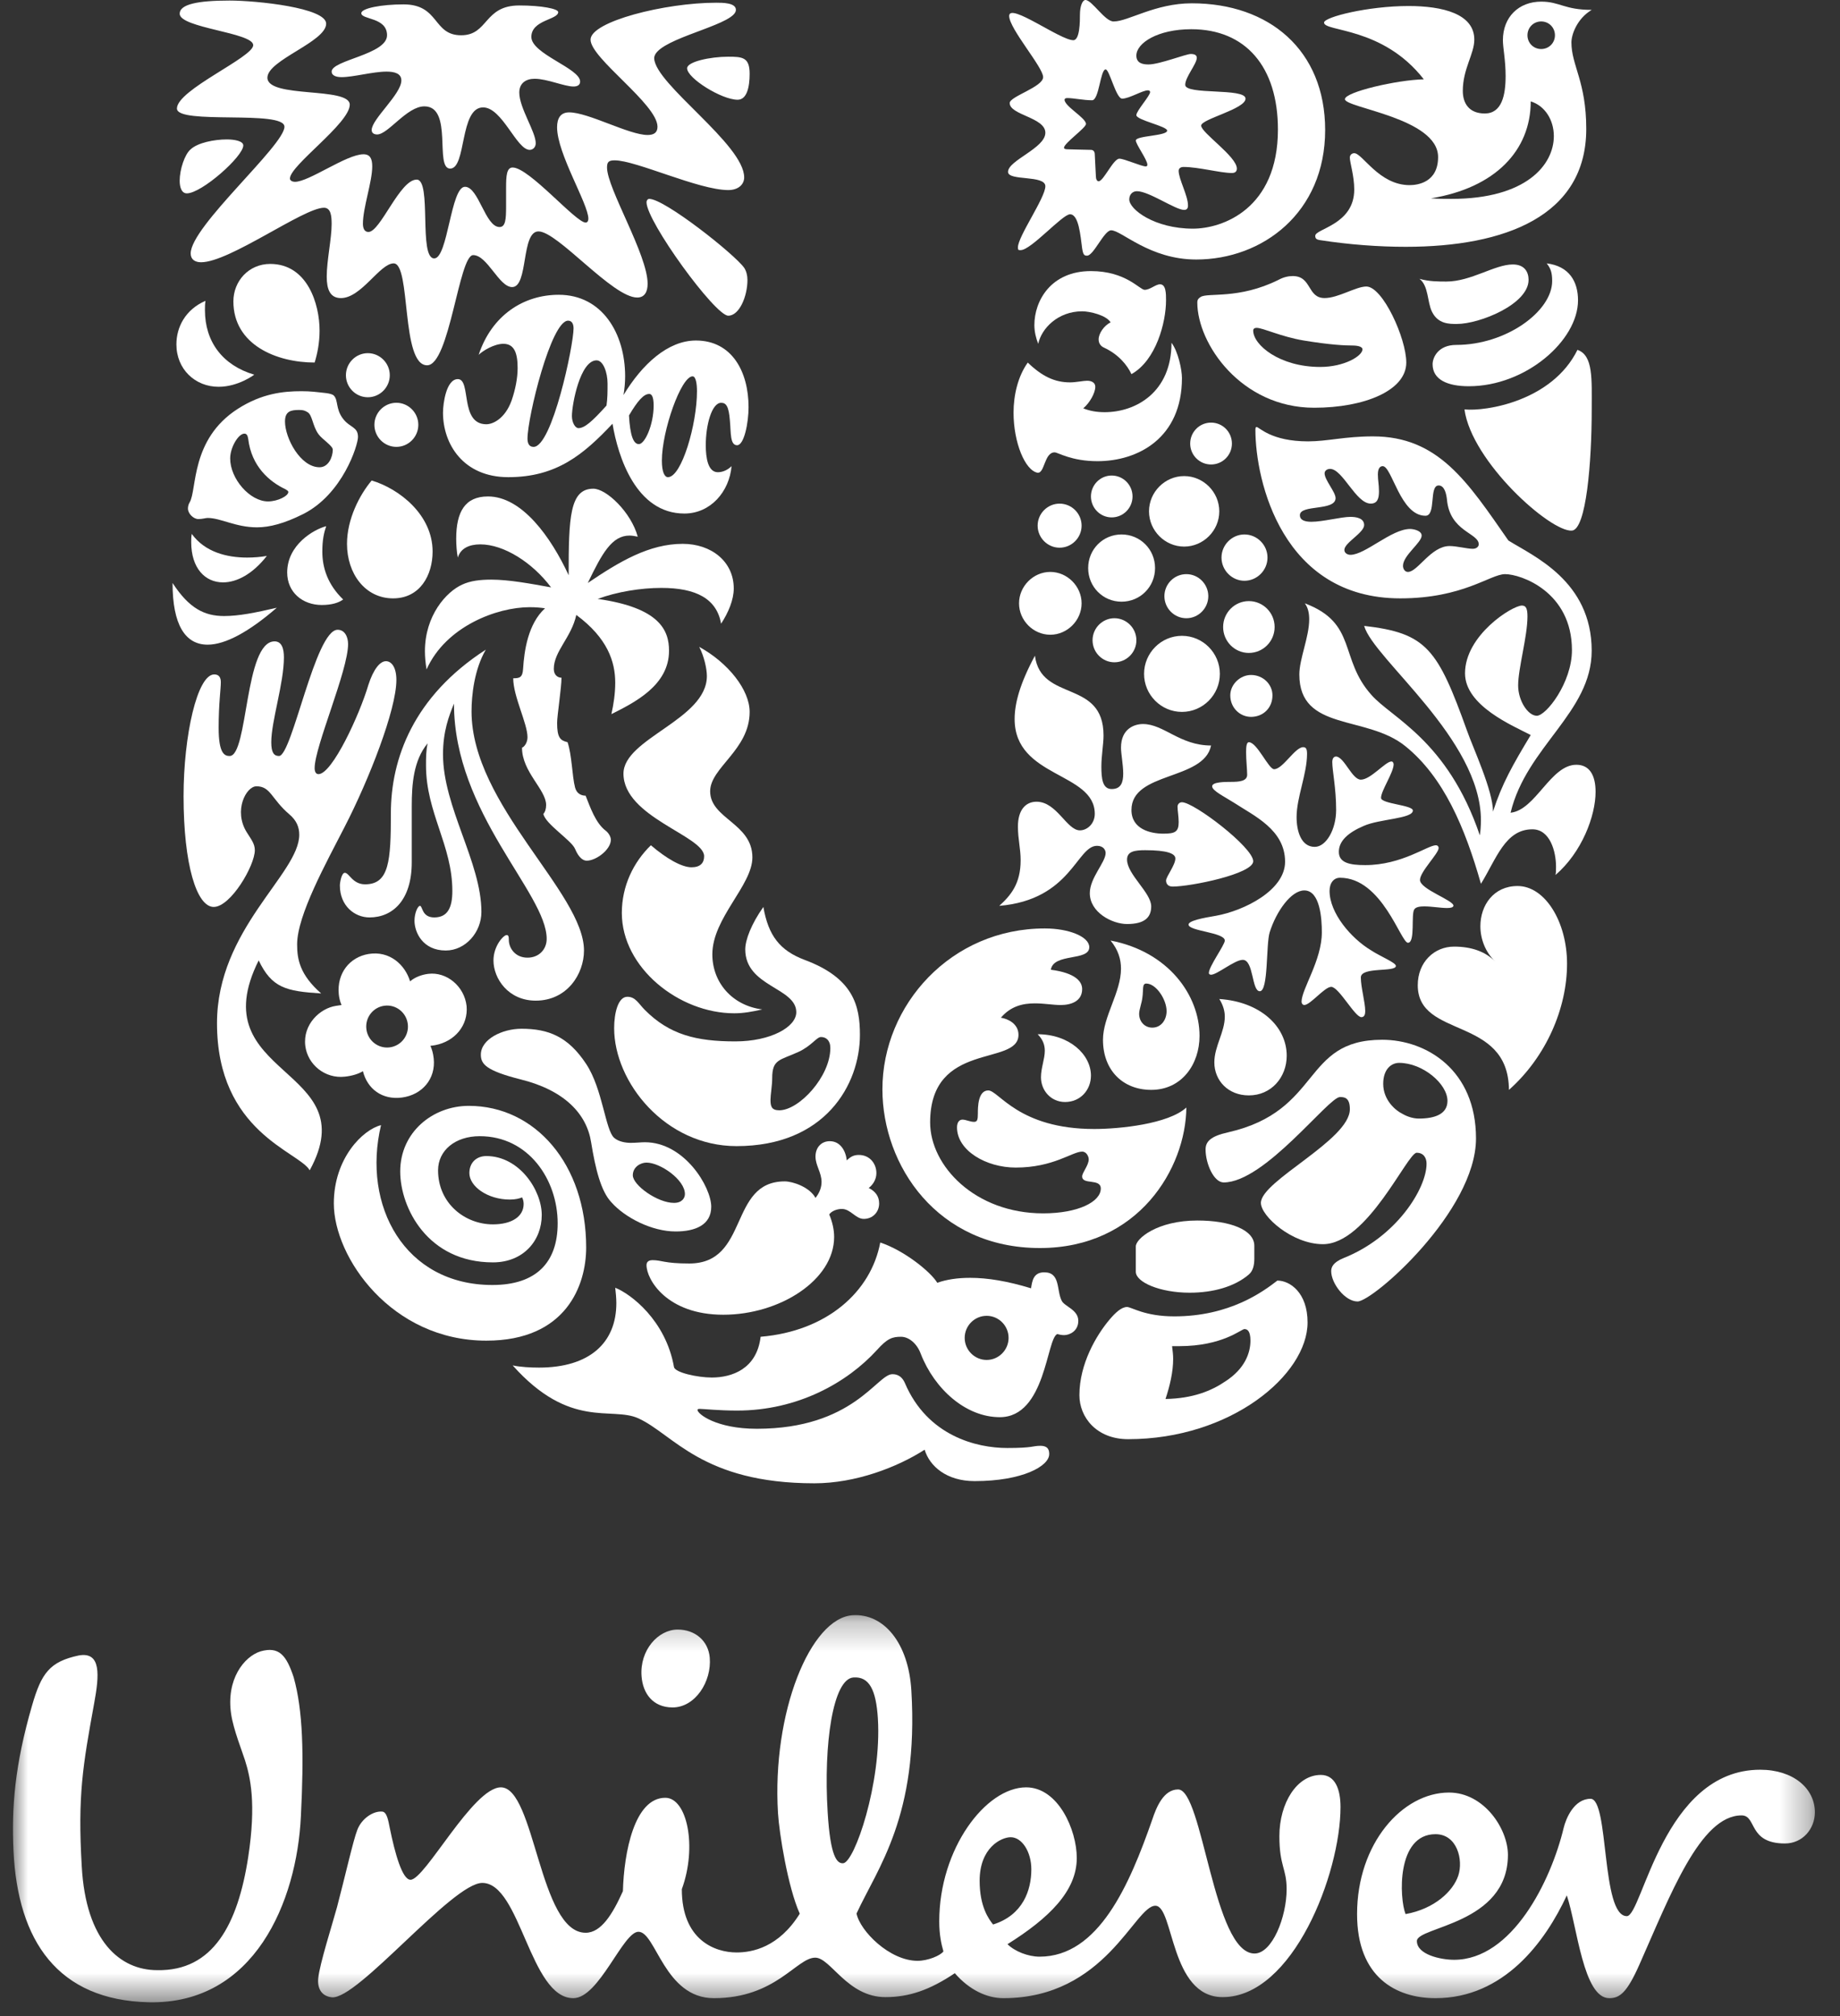
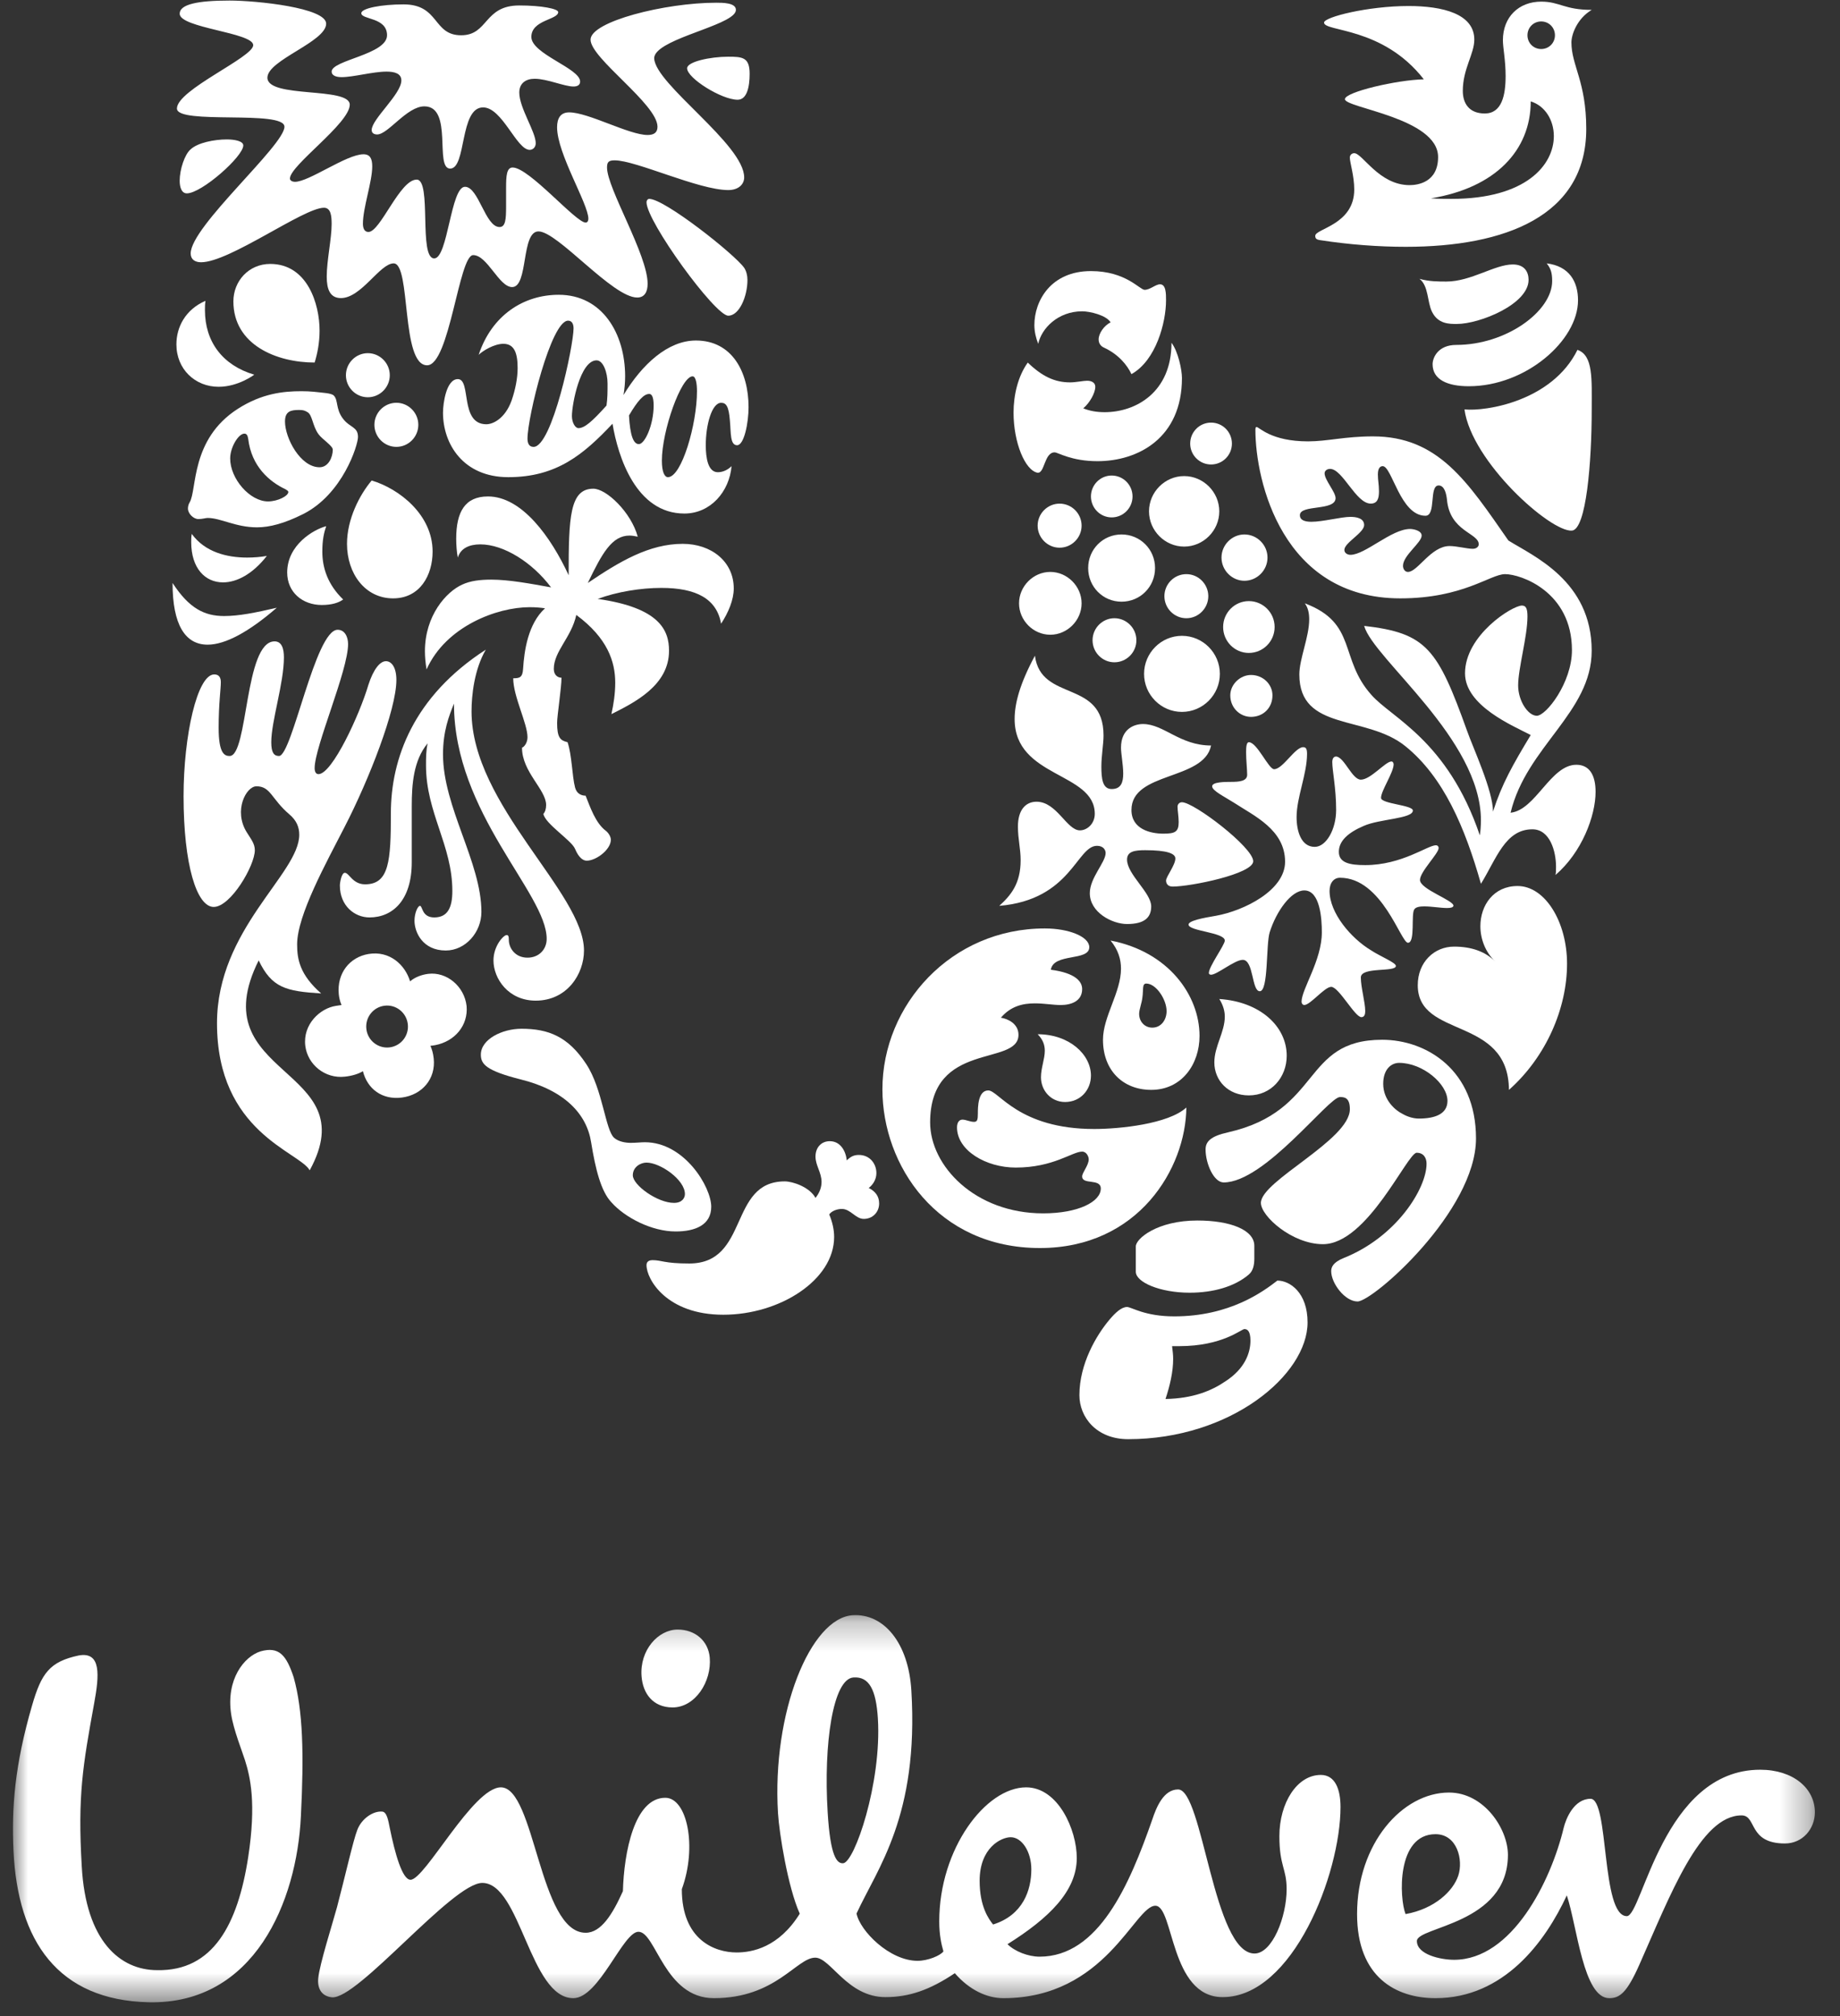
<svg xmlns="http://www.w3.org/2000/svg" xmlns:xlink="http://www.w3.org/1999/xlink" width="63px" height="69px" viewBox="0 0 63 69" version="1.1">
  <rect x="0" y="0" width="63" height="69" fill="#333333" stroke="none" />
  <title>Page 1@2x</title>
  <desc>Created with Sketch.</desc>
  <defs>
    <polygon id="path-1" points="0 0.249 61.696 0.249 61.696 13.5 0 13.5" />
  </defs>
  <g id="Page-1" stroke="none" stroke-width="1" fill="none" fill-rule="evenodd">
    <g id="Home-Page" transform="translate(-183, -2811)">
      <g id="Page-1" transform="translate(183.444, 2811)">
        <g id="Group-3" transform="translate(0, 55.029)">
          <mask id="mask-2" fill="white">
            <use xlink:href="#path-1" />
          </mask>
          <g id="Clip-2" />
          <path d="M24.778,11.794 C25.308,11.794 26.221,11.622 26.939,10.467 C26.528,9.552 26.235,7.701 26.194,7.028 C25.983,3.582 27.305,0.341 28.752,0.252 C29.813,0.186 30.663,1.195 30.76,2.829 C31.02,7.122 29.596,8.914 28.883,10.461 C29.003,11.06 30.016,12.08 30.972,12.08 C31.325,12.08 31.752,11.903 31.858,11.758 C31.787,11.511 31.715,11.191 31.715,10.728 C31.715,8.241 33.309,6.143 34.69,6.143 C35.787,6.143 36.424,7.599 36.424,8.561 C36.424,9.696 35.468,10.623 34.052,11.511 C34.301,11.758 34.759,11.938 35.15,11.938 C37.17,11.938 38.227,9.486 39.009,7.245 C39.15,6.817 39.399,6.215 39.893,6.215 C40.743,6.215 41.099,11.83 42.51,11.83 C43.114,11.83 43.609,10.585 43.609,9.628 C43.609,8.916 43.361,8.844 43.361,7.814 C43.361,6.678 43.963,5.718 44.779,5.718 C45.274,5.718 45.454,6.215 45.454,6.817 C45.454,9.093 43.823,13.323 41.418,13.323 C39.61,13.323 39.751,10.195 39.115,10.195 C38.404,10.195 37.413,13.359 33.912,13.359 C33.343,13.359 32.742,13.074 32.248,12.504 C31.398,13.074 30.689,13.323 29.874,13.323 C28.566,13.323 27.999,11.972 27.469,11.972 C26.83,11.972 26.125,13.359 23.999,13.359 C22.3,13.359 22.016,11.086 21.416,11.086 C20.884,11.086 20.069,13.359 19.186,13.359 C17.697,13.359 17.381,9.414 16.069,9.414 C15.043,9.414 11.799,13.42 10.918,13.329 C10.565,13.291 10.415,13.026 10.453,12.671 C10.504,12.18 10.925,10.863 11.096,10.24 C11.381,9.159 11.644,7.974 11.791,7.596 C11.937,7.216 12.33,6.944 12.645,6.973 C12.805,6.988 12.852,7.286 12.901,7.531 C13.08,8.41 13.33,9.306 13.612,9.306 C14.109,9.306 15.751,6.143 16.706,6.143 C17.876,6.143 18.016,11.12 19.608,11.12 C20.14,11.12 20.531,10.481 20.884,9.696 C20.92,8.379 21.274,6.5 22.335,6.5 C23.08,6.5 23.434,8.169 22.901,9.628 C22.901,11.368 24.033,11.794 24.778,11.794 M53.095,7.53 C52.657,9.357 51.326,12.045 49.342,12.045 C48.883,12.045 48.069,11.867 48.069,11.403 C48.069,10.905 51.186,10.837 51.186,8.454 C51.186,7.567 50.372,6.321 49.167,6.321 C47.575,6.321 46.021,8.064 46.021,10.481 C46.021,12.647 47.361,13.359 48.706,13.359 C51.043,13.359 52.46,11.438 53.202,9.84 C53.558,10.905 53.767,13.359 54.655,13.359 C55.008,13.359 55.257,13.181 55.682,12.222 C56.741,9.84 57.769,7.103 59.186,7.103 C59.715,7.103 59.398,8.064 60.673,8.064 C61.273,8.064 61.696,7.567 61.696,6.996 C61.696,6.177 60.954,5.54 59.823,5.54 C56.494,5.54 55.789,10.551 55.257,10.551 C54.371,10.551 54.655,6.535 54.016,6.535 C53.449,6.535 53.171,7.213 53.095,7.53 M29.614,3.788 C29.552,2.795 29.312,2.346 28.78,2.382 C28.076,2.425 27.75,4.653 27.894,6.993 C27.986,8.52 28.212,8.755 28.424,8.741 C28.813,8.717 29.748,5.989 29.614,3.788 M23.857,1.701 C23.807,1.131 23.361,0.743 22.759,0.743 C22.088,0.743 21.455,1.45 21.522,2.34 C21.565,2.926 21.909,3.408 22.585,3.408 C23.361,3.408 23.928,2.52 23.857,1.701 M34.868,8.95 C34.868,8.348 34.547,7.85 34.161,7.85 C33.839,7.85 33.098,8.204 33.098,9.342 C33.098,10.233 33.414,10.656 33.558,10.837 C34.583,10.517 34.868,9.661 34.868,8.95 M48.706,7.746 C49.45,7.746 49.664,8.629 49.486,9.165 C49.309,9.696 48.672,10.304 47.681,10.481 C47.468,9.946 47.361,7.746 48.706,7.746 M7.946,5.221 C7.845,4.899 7.551,4.172 7.47,3.636 C7.293,2.448 7.911,1.666 8.479,1.488 C9.116,1.309 9.364,1.63 9.611,2.376 C9.93,3.514 9.966,5.004 9.858,7.138 C9.719,10.053 8.266,13.572 4.656,13.499 C1.54,13.431 0.161,11.403 0.018,8.312 C-0.049,6.855 0.054,5.398 0.655,3.338 C0.974,2.234 1.259,1.841 2.249,1.63 C3.027,1.488 2.957,2.304 2.78,3.267 C2.392,5.398 2.212,6.427 2.355,8.844 C2.494,11.403 3.665,12.4 4.939,12.4 C6.851,12.436 7.7,10.837 8.055,8.525 C8.337,6.678 8.124,5.789 7.946,5.221" id="Fill-1" fill="#FFFFFF" mask="url(#mask-2)" />
        </g>
        <path d="M49.698,14.012 C49.942,15.803 52.645,18.217 53.378,18.16 C53.868,18.119 54.055,15.822 54.055,14.012 C54.055,12.975 54.112,12.163 53.567,11.974 C52.701,13.729 50.43,14.088 49.698,14.012 M49.847,13.219 C51.799,13.219 53.586,11.654 53.586,10.278 C53.586,9.636 53.284,9.108 52.514,9.014 C52.645,9.184 52.701,9.315 52.701,9.618 C52.701,10.655 51.127,11.805 49.415,11.805 C48.795,11.805 48.607,12.239 48.607,12.465 C48.607,12.994 49.116,13.219 49.847,13.219 M49.434,11.088 C49.172,11.088 48.795,11.088 48.588,10.674 C48.419,10.335 48.475,9.786 48.157,9.542 C48.475,9.636 48.813,9.636 49.077,9.636 C49.923,9.636 50.732,9.051 51.353,9.051 C51.761,9.051 51.893,9.315 51.893,9.579 C51.893,10.41 50.224,11.088 49.434,11.088" id="Fill-4" fill="#FFFFFF" />
        <path d="M7.418,25.874 C8.056,25.874 7.924,21.951 8.957,21.951 C9.202,21.951 9.277,22.196 9.277,22.498 C9.277,23.384 8.844,24.686 8.844,25.402 C8.844,25.761 8.938,25.874 9.108,25.874 C9.559,25.874 10.348,21.554 11.117,21.554 C11.362,21.554 11.474,21.799 11.474,22.045 C11.474,22.951 10.329,25.552 10.329,26.288 C10.329,26.401 10.366,26.495 10.46,26.495 C10.93,26.495 11.869,24.459 12.169,23.441 C12.339,22.912 12.564,22.629 12.771,22.629 C12.959,22.629 13.128,22.837 13.128,23.271 C13.128,24.289 12.189,26.684 11.362,28.288 C10.724,29.533 9.729,31.324 9.729,32.323 C9.729,32.832 9.821,33.36 10.553,34.001 C9.352,33.925 8.864,33.813 8.413,32.87 C6.403,36.887 12.113,36.491 10.16,40.054 C9.802,39.415 6.986,38.754 6.986,35.02 C6.986,31.795 9.802,29.909 9.802,28.57 C9.802,28.306 9.709,28.08 9.465,27.873 C8.844,27.343 8.826,26.911 8.337,26.911 C7.982,26.911 7.548,27.74 7.999,28.476 C8.15,28.721 8.281,28.872 8.281,29.098 C8.281,29.626 7.454,31.04 6.873,31.04 C6.29,31.04 5.841,29.59 5.841,27.25 C5.841,25.174 6.31,23.082 6.892,23.082 C7.06,23.082 7.117,23.195 7.117,23.347 C7.117,23.592 7.042,24.081 7.042,24.911 C7.042,25.798 7.248,25.874 7.418,25.874" id="Fill-6" fill="#FFFFFF" />
        <path d="M12.207,31.399 C12.996,31.399 13.654,30.814 13.654,29.514 L13.654,27.59 C13.654,26.854 13.71,26.025 14.199,25.439 C14.142,25.685 14.142,25.949 14.142,26.195 C14.142,27.816 15.044,28.929 15.044,30.494 C15.044,31.077 14.874,31.399 14.424,31.399 C13.992,31.399 14.029,31.003 13.935,31.003 C13.861,31.003 13.748,31.248 13.748,31.511 C13.748,31.908 14.029,32.531 14.818,32.531 C15.494,32.531 16.039,31.908 16.039,31.211 C16.039,29.514 14.724,27.627 14.724,25.817 C14.724,25.025 14.93,24.497 15.1,24.081 C15.1,27.835 18.274,30.569 18.274,32.133 C18.274,32.492 18.011,32.776 17.617,32.776 C17.185,32.776 16.978,32.436 16.978,32.171 C16.978,32.039 16.959,32.003 16.903,32.003 C16.791,32.003 16.452,32.38 16.452,32.87 C16.452,33.492 16.959,34.247 17.899,34.247 C18.969,34.247 19.551,33.341 19.551,32.531 C19.551,30.551 15.701,27.551 15.701,24.347 C15.701,23.798 15.794,22.913 16.19,22.234 C13.71,23.836 12.939,25.968 12.939,27.835 C12.939,29.457 12.884,30.266 12.057,30.266 C11.625,30.266 11.512,29.872 11.362,29.872 C11.249,29.872 11.193,30.211 11.193,30.305 C11.193,31.003 11.699,31.399 12.207,31.399" id="Fill-8" fill="#FFFFFF" />
-         <path d="M44.759,12.559 C45.586,12.559 46.206,12.182 46.206,11.955 C46.206,11.881 46.093,11.825 45.849,11.825 C45.605,11.825 45.116,11.805 44.194,11.654 C43.405,11.521 42.803,11.221 42.578,11.221 C42.502,11.221 42.465,11.258 42.465,11.315 C42.465,11.805 43.367,12.559 44.759,12.559 M40.664,10.165 C40.902,10.004 41.961,10.258 43.331,9.578 C43.499,9.486 43.668,9.448 43.818,9.448 C44.477,9.448 44.308,10.201 44.909,10.201 C45.378,10.201 45.981,9.806 46.338,9.806 C46.898,9.806 47.706,11.579 47.706,12.409 C47.706,13.37 46.263,13.955 44.552,13.955 C42.056,13.955 40.551,11.768 40.551,10.353 C40.551,10.24 40.608,10.201 40.664,10.165" id="Fill-10" fill="#FFFFFF" />
-         <path d="M12.602,38.508 C11.982,38.66 10.986,39.639 10.986,41.187 C10.986,43.035 12.959,45.884 16.208,45.884 C18.949,45.884 19.626,43.979 19.626,42.695 C19.626,39.848 17.88,37.848 15.608,37.848 C14.368,37.848 13.259,38.754 13.259,40.092 C13.259,41.337 14.199,43.205 16.433,43.205 C17.485,43.205 18.105,42.45 18.105,41.584 C18.105,40.735 17.336,39.566 16.208,39.566 C15.87,39.566 15.627,39.79 15.627,40.149 C15.627,40.602 16.245,41.055 17.016,41.055 C17.203,41.055 17.354,41.017 17.43,40.98 C17.466,41.037 17.485,41.13 17.485,41.206 C17.485,41.64 17.072,41.904 16.433,41.904 C15.476,41.904 14.555,41.187 14.555,40.054 C14.555,39.377 15.138,38.886 15.982,38.886 C17.654,38.886 18.65,40.376 18.65,41.867 C18.65,43.205 17.918,43.979 16.415,43.979 C13.409,43.979 11.945,41.263 12.602,38.508" id="Fill-12" fill="#FFFFFF" />
-         <path d="M32.586,45.789 C32.586,46.204 32.925,46.544 33.338,46.544 C33.751,46.544 34.089,46.204 34.089,45.789 C34.089,45.373 33.751,45.034 33.338,45.034 C32.925,45.034 32.586,45.373 32.586,45.789 M34.042,49.558 C34.944,49.558 34.897,49.483 35.179,49.483 C35.461,49.483 35.48,49.653 35.48,49.767 C35.48,50.181 34.559,50.691 32.925,50.691 C31.967,50.691 31.384,50.181 31.215,49.616 C30.276,50.219 28.849,50.766 27.439,50.766 C23.59,50.766 22.613,49.086 21.41,48.541 C20.49,48.126 19.082,48.937 17.109,46.731 C17.372,46.788 17.729,46.806 18.011,46.806 C19.739,46.806 20.659,45.96 20.659,44.6 C20.659,44.43 20.64,44.242 20.621,44.073 C21.148,44.281 22.35,45.184 22.633,46.788 C22.67,46.977 23.439,47.146 23.927,47.146 C24.604,47.146 25.468,46.863 25.599,45.751 C27.853,45.562 29.376,44.224 29.695,42.525 C30.501,42.789 31.422,43.525 31.647,43.903 C31.967,43.79 32.342,43.734 32.774,43.734 C33.375,43.734 34.052,43.847 34.858,44.092 C34.897,43.847 34.934,43.545 35.31,43.545 C35.874,43.545 35.723,44.167 35.911,44.524 C36.005,44.712 36.476,44.826 36.476,45.204 C36.476,45.562 36.173,45.695 35.986,45.695 C35.911,45.695 35.817,45.676 35.76,45.657 C35.385,45.789 35.366,48.503 33.788,48.503 C32.624,48.503 31.553,47.541 31.083,46.336 C30.952,45.978 30.671,45.751 30.407,45.751 C30.108,45.751 29.938,45.807 29.582,46.204 C28.568,47.316 26.877,48.277 24.792,48.277 C24.153,48.277 23.646,48.219 23.514,48.219 C23.439,48.219 23.439,48.24 23.439,48.258 C23.439,48.39 24.077,48.9 25.468,48.9 C28.774,48.9 29.582,47.032 30.108,47.032 C30.183,47.032 30.407,47.032 30.539,47.335 C31.309,49.143 32.99,49.558 34.042,49.558" id="Fill-14" fill="#FFFFFF" />
        <path d="M45.436,37.546 C45.042,37.546 42.86,40.469 41.454,40.469 C41.116,40.469 40.834,39.828 40.834,39.34 C40.834,39.075 41.002,38.886 41.605,38.754 C44.834,38.019 44.12,35.586 46.879,35.586 C48.4,35.586 50.093,36.624 50.093,38.962 C50.093,41.451 46.564,44.543 46.037,44.543 C45.605,44.543 45.135,43.921 45.135,43.506 C45.135,43.375 45.191,43.205 45.567,43.054 C47.368,42.336 48.4,40.677 48.4,39.828 C48.4,39.639 48.307,39.453 48.062,39.453 C47.743,39.453 46.376,42.582 44.853,42.582 C43.799,42.582 42.728,41.622 42.728,41.169 C42.728,40.413 45.774,39.018 45.774,37.962 C45.774,37.564 45.586,37.546 45.436,37.546 M47.462,36.377 C47.198,36.377 46.916,36.586 46.916,37.095 C46.916,37.659 47.35,38.019 47.593,38.131 C47.725,38.208 47.932,38.283 48.136,38.283 C48.682,38.283 49.116,38.131 49.116,37.678 C49.116,37.095 48.268,36.377 47.462,36.377" id="Fill-16" fill="#FFFFFF" />
        <path d="M12.375,14.539 C12.375,14.955 12.714,15.294 13.128,15.294 C13.541,15.294 13.879,14.955 13.879,14.539 C13.879,14.125 13.541,13.785 13.128,13.785 C12.714,13.785 12.375,14.125 12.375,14.539 M11.4,12.842 C11.4,13.257 11.737,13.596 12.15,13.596 C12.563,13.596 12.902,13.257 12.902,12.842 C12.902,12.428 12.563,12.087 12.15,12.087 C11.737,12.087 11.4,12.428 11.4,12.842 M10.724,18.009 C10.291,18.122 9.389,18.65 9.389,19.593 C9.389,20.271 9.915,20.706 10.573,20.706 C10.911,20.706 11.155,20.63 11.305,20.517 C10.78,20.008 10.592,19.442 10.592,18.877 C10.592,18.48 10.647,18.236 10.724,18.009 M6.122,18.273 C6.103,18.368 6.103,18.462 6.103,18.555 C6.103,19.442 6.573,19.932 7.193,19.932 C7.661,19.932 8.206,19.65 8.693,19.026 C8.489,19.064 8.244,19.083 8.018,19.083 C7.323,19.083 6.573,18.896 6.122,18.273 M5.464,19.952 C5.464,21.384 5.896,22.064 6.666,22.064 C7.267,22.064 8.075,21.63 9.032,20.8 C8.3,20.97 7.736,21.084 7.229,21.084 C6.554,21.084 6.028,20.819 5.464,19.952 M10.329,12.408 C10.423,12.106 10.498,11.73 10.498,11.314 C10.498,10.41 10.084,9.033 8.808,9.033 C8.075,9.033 7.547,9.618 7.547,10.315 C7.547,11.805 9.032,12.408 10.329,12.408 M8.732,17.161 C8.112,17.161 7.437,16.389 7.437,15.69 C7.437,15.312 7.718,14.841 7.924,14.841 C7.999,14.841 8.037,14.898 8.056,15.03 C8.168,15.954 8.77,16.483 9.333,16.746 C9.389,16.783 9.428,16.803 9.428,16.839 C9.428,16.972 9.07,17.161 8.732,17.161 M10.461,14.86 C10.59,15.038 10.95,15.257 10.95,15.389 C10.95,15.651 10.798,15.992 10.498,15.992 C9.839,15.992 9.314,14.992 9.314,14.426 C9.314,14.068 9.522,14.031 9.802,14.031 C9.933,14.031 9.991,14.05 10.084,14.106 C10.254,14.201 10.254,14.577 10.461,14.86 M6.047,17.199 C6.012,17.256 5.991,17.331 5.991,17.406 C5.991,17.577 6.179,17.765 6.347,17.765 C6.497,17.765 6.591,17.727 6.666,17.727 C7.116,17.727 7.624,18.048 8.356,18.048 C8.787,18.048 9.295,17.915 9.933,17.595 C11.287,16.916 11.813,15.238 11.813,14.955 C11.813,14.595 11.526,14.643 11.287,14.313 C11.047,13.984 11.139,13.693 10.986,13.539 C10.898,13.452 10.629,13.446 10.291,13.407 C10.177,13.396 10.027,13.389 9.877,13.389 C9.258,13.389 8.524,13.464 7.699,13.992 C6.069,15.037 6.31,16.765 6.047,17.199 M12.282,16.445 C11.869,16.934 11.437,17.765 11.437,18.613 C11.437,19.631 12.057,20.479 13.015,20.479 C13.936,20.479 14.368,19.687 14.368,18.877 C14.368,17.614 13.222,16.726 12.282,16.445 M8.262,12.824 C8.262,12.824 7.718,13.238 7.042,13.238 C6.235,13.238 5.596,12.635 5.596,11.786 C5.596,11.202 5.896,10.599 6.591,10.296 C6.573,10.41 6.573,10.503 6.573,10.617 C6.573,11.692 7.174,12.502 8.262,12.824" id="Fill-18" fill="#FFFFFF" />
        <path d="M41.379,19.083 C41.379,19.518 41.736,19.877 42.164,19.877 C42.597,19.877 42.954,19.518 42.954,19.083 C42.954,18.65 42.597,18.292 42.164,18.292 C41.736,18.292 41.379,18.65 41.379,19.083 M41.435,21.46 C41.435,21.95 41.83,22.347 42.315,22.347 C42.803,22.347 43.198,21.95 43.198,21.46 C43.198,20.97 42.803,20.573 42.315,20.573 C41.83,20.573 41.435,20.97 41.435,21.46 M38.728,23.063 C38.728,23.78 39.31,24.365 40.025,24.365 C40.74,24.365 41.323,23.78 41.323,23.063 C41.323,22.347 40.74,21.761 40.025,21.761 C39.31,21.761 38.728,22.347 38.728,23.063 M39.424,20.404 C39.424,20.819 39.761,21.159 40.176,21.159 C40.588,21.159 40.927,20.819 40.927,20.404 C40.927,19.99 40.588,19.65 40.176,19.65 C39.761,19.65 39.424,19.99 39.424,20.404 M36.964,21.913 C36.964,22.328 37.302,22.667 37.712,22.667 C38.126,22.667 38.465,22.328 38.465,21.913 C38.465,21.498 38.126,21.159 37.712,21.159 C37.302,21.159 36.964,21.498 36.964,21.913 M38.897,17.501 C38.897,18.161 39.442,18.707 40.1,18.707 C40.759,18.707 41.303,18.161 41.303,17.501 C41.303,16.84 40.759,16.294 40.1,16.294 C39.442,16.294 38.897,16.84 38.897,17.501 M40.307,15.182 C40.307,15.576 40.626,15.897 41.022,15.897 C41.417,15.897 41.736,15.576 41.736,15.182 C41.736,14.785 41.417,14.464 41.022,14.464 C40.626,14.464 40.307,14.785 40.307,15.182 M36.909,16.991 C36.909,17.387 37.228,17.708 37.619,17.708 C38.013,17.708 38.333,17.387 38.333,16.991 C38.333,16.596 38.013,16.275 37.619,16.275 C37.228,16.275 36.909,16.596 36.909,16.991 M36.814,19.442 C36.814,20.084 37.321,20.593 37.957,20.593 C38.595,20.593 39.104,20.084 39.104,19.442 C39.104,18.801 38.595,18.292 37.957,18.292 C37.321,18.292 36.814,18.801 36.814,19.442 M34.447,20.649 C34.447,21.234 34.934,21.724 35.517,21.724 C36.099,21.724 36.589,21.234 36.589,20.649 C36.589,20.066 36.099,19.574 35.517,19.574 C34.934,19.574 34.447,20.066 34.447,20.649 M35.084,17.99 C35.084,18.405 35.424,18.745 35.835,18.745 C36.25,18.745 36.589,18.405 36.589,17.99 C36.589,17.576 36.25,17.237 35.835,17.237 C35.424,17.237 35.084,17.576 35.084,17.99 M41.68,23.798 C41.68,23.422 42.018,23.101 42.39,23.101 C42.803,23.101 43.124,23.422 43.124,23.798 C43.124,24.232 42.803,24.535 42.39,24.535 C42.018,24.535 41.68,24.232 41.68,23.798" id="Fill-20" fill="#FFFFFF" />
        <path d="M42.164,45.488 C42.258,45.488 42.37,45.543 42.37,45.884 C42.37,46.298 42.183,46.844 41.51,47.278 C41.04,47.599 40.401,47.864 39.462,47.88 C39.611,47.429 39.724,46.957 39.724,46.506 C39.724,46.355 39.706,46.241 39.687,46.072 L39.932,46.072 C41.417,46.072 42.055,45.488 42.164,45.488 M42.315,43.62 C42.467,43.49 42.503,43.281 42.503,43.073 L42.503,42.638 C42.503,42.092 41.68,41.772 40.552,41.772 C39.179,41.772 38.445,42.393 38.445,42.659 L38.445,43.526 C38.445,43.884 39.273,44.243 40.289,44.243 C41.097,44.243 41.83,44.035 42.315,43.62 M43.292,43.828 C42.803,44.206 41.661,45.053 39.761,45.053 C38.747,45.053 38.296,44.732 38.145,44.732 C37.956,44.732 37.75,44.921 37.543,45.166 C37.097,45.695 36.514,46.676 36.514,47.75 C36.514,48.503 37.097,49.256 38.183,49.256 C41.698,49.256 44.326,47.051 44.326,45.26 C44.326,44.243 43.725,43.828 43.292,43.828" id="Fill-22" fill="#FFFFFF" />
        <path d="M43.95,27.967 C43.95,28.438 44.101,28.984 44.571,28.984 C44.965,28.984 45.304,28.383 45.304,27.722 C45.304,26.968 45.172,26.383 45.172,26.08 C45.172,25.949 45.229,25.892 45.304,25.892 C45.586,25.912 45.849,26.684 46.15,26.684 C46.488,26.684 46.992,26.061 47.199,26.061 C47.255,26.061 47.273,26.137 47.273,26.155 C47.273,26.439 46.841,27.062 46.841,27.307 C46.841,27.514 47.931,27.551 47.931,27.74 C47.931,28.024 46.789,28.024 46.244,28.269 C45.718,28.495 45.397,28.777 45.397,29.155 C45.397,29.533 45.773,29.608 46.3,29.608 C47.555,29.608 48.439,28.929 48.72,28.929 C48.776,28.929 48.814,28.966 48.814,29.023 C48.814,29.212 48.175,29.833 48.175,30.117 C48.175,30.437 49.341,30.814 49.321,31.003 C49.303,31.059 49.227,31.077 49.097,31.077 C48.888,31.077 48.57,31.021 48.324,31.021 C48.175,31.021 48.044,31.04 47.986,31.115 C47.857,31.266 48.024,32.266 47.763,32.266 C47.518,32.266 46.879,30.041 45.436,30.041 C45.229,30.041 45.079,30.211 45.079,30.493 C45.079,31.248 45.812,32.115 46.508,32.53 C46.822,32.737 47.35,32.945 47.35,33.059 C47.35,33.284 46.15,33.077 46.15,33.454 C46.15,33.794 46.3,34.304 46.3,34.605 C46.3,34.699 46.281,34.812 46.169,34.812 C45.944,34.812 45.397,33.775 45.135,33.775 C44.909,33.775 44.421,34.396 44.214,34.396 C44.157,34.396 44.12,34.34 44.12,34.285 C44.12,33.851 44.815,32.87 44.815,31.908 C44.815,31.455 44.759,30.475 44.214,30.475 C43.763,30.475 43.254,31.191 43.029,31.908 C42.898,32.323 42.991,33.925 42.69,33.925 C42.409,33.925 42.484,32.851 42.107,32.851 C41.83,32.851 41.228,33.36 41.022,33.36 C40.983,33.36 40.946,33.34 40.946,33.303 C40.946,33.077 41.492,32.341 41.492,32.191 C41.492,31.908 40.251,31.87 40.251,31.644 C40.251,31.512 40.739,31.418 41.191,31.342 C42.146,31.171 43.556,30.475 43.556,29.494 C43.556,28.401 42.503,27.928 41.811,27.476 C41.454,27.25 41.059,27.062 41.059,26.911 C41.059,26.76 41.51,26.76 41.698,26.76 C41.979,26.76 42.258,26.74 42.258,26.515 C42.258,26.344 42.221,26.006 42.221,25.741 C42.221,25.552 42.239,25.402 42.316,25.402 C42.596,25.402 42.991,26.326 43.18,26.326 C43.48,26.326 43.893,25.572 44.176,25.572 C44.27,25.572 44.308,25.629 44.308,25.798 C44.308,26.495 43.95,27.287 43.95,27.967 M34.991,22.442 C35.198,24.044 37.34,23.233 37.34,25.174 C37.34,25.458 37.266,25.874 37.266,26.232 C37.266,26.647 37.303,27.005 37.619,27.005 C37.938,27.005 38.014,26.779 38.014,26.477 C38.014,26.174 37.938,25.798 37.938,25.591 C37.938,24.93 38.408,24.78 38.69,24.78 C39.405,24.78 39.95,25.515 41.022,25.515 C40.777,26.722 38.296,26.401 38.296,27.722 C38.296,28.383 38.954,28.532 39.387,28.532 C39.781,28.532 39.913,28.476 39.913,28.138 C39.913,27.948 39.874,27.74 39.874,27.608 C39.874,27.532 39.931,27.457 40.025,27.457 C40.44,27.457 42.465,29.004 42.465,29.476 C42.465,29.909 40.326,30.343 39.706,30.343 C39.517,30.343 39.481,30.211 39.481,30.136 C39.481,30.004 39.799,29.608 39.799,29.382 C39.799,29.212 39.517,29.098 38.766,29.098 C38.408,29.098 38.145,29.137 38.145,29.42 C38.145,29.928 38.972,30.55 38.972,31.021 C38.972,31.399 38.746,31.625 38.145,31.625 C37.637,31.625 36.87,31.229 36.87,30.569 C36.87,30.041 37.412,29.515 37.412,29.193 C37.412,29.098 37.34,28.948 37.116,28.948 C36.419,28.948 36.231,30.796 33.77,31.003 C34.164,30.644 34.502,30.248 34.502,29.439 C34.502,29.043 34.409,28.721 34.409,28.288 C34.409,27.722 34.671,27.439 35.047,27.439 C35.741,27.439 36.08,28.419 36.532,28.419 C36.777,28.419 37.04,28.194 37.04,27.854 C37.04,26.42 34.296,26.628 34.296,24.61 C34.296,24.063 34.483,23.384 34.991,22.442" id="Fill-24" fill="#FFFFFF" />
        <path d="M38.559,34.699 C38.559,34.963 38.747,35.171 39.01,35.171 C39.311,35.171 39.499,34.907 39.499,34.605 C39.499,34.209 39.141,33.662 38.803,33.662 C38.653,33.662 38.709,33.888 38.671,34.134 C38.653,34.322 38.559,34.548 38.559,34.699 M37.581,32.19 C39.555,32.568 40.627,34.059 40.627,35.454 C40.627,36.416 40.025,37.301 38.972,37.301 C38.014,37.301 37.321,36.642 37.321,35.586 C37.321,34.793 37.938,33.964 37.938,33.152 C37.938,32.832 37.844,32.511 37.581,32.19 M35.085,35.397 C35.272,35.586 35.329,35.775 35.329,35.963 C35.329,36.246 35.198,36.548 35.198,36.87 C35.198,37.32 35.536,37.716 36.023,37.716 C36.551,37.716 36.909,37.301 36.909,36.812 C36.909,36.095 36.173,35.397 35.085,35.397 M41.304,34.191 C41.435,34.397 41.492,34.605 41.492,34.793 C41.492,35.322 41.134,35.811 41.134,36.36 C41.134,36.981 41.605,37.49 42.315,37.49 C43.085,37.49 43.612,36.87 43.612,36.132 C43.612,35.133 42.71,34.284 41.304,34.191 M35.536,33.189 C36.4,33.303 36.608,33.605 36.608,33.851 C36.608,34.266 36.232,34.397 35.874,34.397 C35.612,34.397 35.31,34.34 34.991,34.34 C34.577,34.34 34.164,34.434 33.826,34.831 C34.07,34.869 34.428,35.039 34.428,35.416 C34.428,36.51 31.403,35.604 31.403,38.415 C31.403,39.903 32.943,41.527 35.272,41.527 C36.476,41.527 37.246,41.13 37.246,40.677 C37.246,40.32 36.608,40.563 36.608,40.263 C36.608,40.131 36.833,39.885 36.833,39.677 C36.833,39.585 36.758,39.414 36.608,39.414 C36.269,39.414 35.629,39.96 34.333,39.96 C33.318,39.96 32.323,39.377 32.323,38.584 C32.323,38.415 32.399,38.319 32.511,38.319 C32.624,38.319 32.774,38.396 32.906,38.396 C33.019,38.396 33.037,38.319 33.037,38.113 C33.037,37.905 33.037,37.32 33.394,37.32 C33.751,37.32 34.428,38.64 37.021,38.64 C37.882,38.64 39.555,38.472 40.176,37.905 C40.157,39.979 38.54,42.714 35.16,42.714 C31.647,42.714 29.769,39.885 29.769,37.281 C29.769,34.397 32.116,31.776 35.329,31.776 C36.155,31.776 36.852,32.058 36.852,32.417 C36.852,32.908 35.629,32.606 35.536,33.189" id="Fill-26" fill="#FFFFFF" />
        <path d="M23.383,11.654 C24.623,11.654 25.186,12.73 25.186,13.936 C25.186,14.464 25.036,15.238 24.793,15.238 C24.548,15.238 24.585,14.803 24.548,14.407 C24.51,13.898 24.416,13.786 24.247,13.786 C23.928,13.786 23.721,14.539 23.721,15.238 C23.721,15.67 23.796,16.162 24.134,16.162 C24.322,16.162 24.491,16.067 24.604,15.954 C24.529,16.821 23.889,17.576 22.988,17.576 C21.336,17.576 20.716,15.634 20.528,14.502 C19.532,15.558 18.612,16.331 16.959,16.331 C15.42,16.331 14.724,15.2 14.724,14.125 C14.724,13.804 14.837,12.975 15.232,12.975 C15.701,12.975 15.287,14.52 16.208,14.52 C16.433,14.52 16.846,14.331 17.072,13.71 C17.203,13.332 17.279,12.937 17.279,12.597 C17.279,12.087 17.167,11.767 16.791,11.767 C16.471,11.767 16.077,12.012 15.945,12.144 C16.396,10.786 17.485,10.089 18.687,10.089 C20.172,10.089 20.96,11.409 20.96,12.88 C20.96,13.087 20.94,13.313 20.904,13.521 C21.542,12.465 22.426,11.654 23.383,11.654 M21.936,13.88 C21.936,13.558 21.861,13.483 21.786,13.483 C21.598,13.483 21.392,13.71 21.092,14.219 C21.129,14.898 21.241,15.2 21.43,15.2 C21.636,15.2 21.936,14.539 21.936,13.88 M19.362,14.653 C19.57,14.653 19.833,14.425 20.322,13.88 C20.358,13.635 20.358,13.408 20.358,13.125 C20.358,12.748 20.209,12.333 19.983,12.333 C19.419,12.333 19.138,13.842 19.138,14.239 C19.138,14.464 19.251,14.653 19.362,14.653 M22.426,16.331 C22.895,16.331 23.42,14.52 23.42,13.389 C23.42,13.143 23.383,12.88 23.27,12.88 C22.875,12.88 22.218,14.747 22.218,15.765 C22.218,16.162 22.313,16.331 22.426,16.331 M17.824,15.295 C18.462,15.295 19.194,11.824 19.194,11.239 C19.194,11.088 19.138,10.975 19.007,10.975 C18.424,10.975 17.617,14.275 17.617,15.012 C17.617,15.143 17.654,15.295 17.824,15.295" id="Fill-28" fill="#FFFFFF" />
        <path d="M19.871,16.726 C19.063,16.726 19.026,17.709 19.026,19.687 C18.424,18.387 17.429,16.991 16.264,16.991 C15.475,16.991 15.176,17.52 15.176,18.442 C15.176,18.631 15.194,18.915 15.232,19.083 C15.326,18.764 15.626,18.631 16.001,18.631 C16.809,18.631 17.786,19.253 18.424,20.103 C17.692,19.971 16.978,19.838 16.378,19.838 C16.001,19.838 15.664,19.876 15.381,20.008 C14.837,20.253 14.105,21.064 14.105,22.29 C14.105,22.479 14.124,22.686 14.161,22.912 C14.818,21.441 16.565,20.781 17.692,20.781 C17.918,20.781 18.085,20.8 18.218,20.819 C17.636,21.346 17.504,22.272 17.466,22.893 C17.449,23.195 17.335,23.214 17.128,23.214 C17.128,23.835 17.617,24.761 17.617,25.232 C17.617,25.401 17.523,25.553 17.429,25.59 C17.429,26.421 18.255,27.024 18.255,27.552 C18.255,27.683 18.218,27.797 18.161,27.854 C18.218,28.194 19.127,28.764 19.244,29.051 C19.388,29.398 19.551,29.457 19.645,29.457 C19.965,29.457 20.471,29.079 20.471,28.74 C20.471,28.626 20.377,28.494 20.303,28.437 C19.946,28.175 19.758,27.609 19.607,27.232 C19.475,27.232 19.305,27.176 19.246,26.954 C19.143,26.563 19.139,25.836 18.988,25.401 C18.743,25.345 18.631,25.251 18.631,24.742 C18.631,24.497 18.781,23.535 18.781,23.195 C18.669,23.195 18.518,23.119 18.518,22.893 C18.518,22.29 19.12,21.819 19.288,21.046 C20.358,21.837 20.621,22.648 20.621,23.366 C20.621,23.742 20.565,24.1 20.49,24.441 C21.279,24.044 22.463,23.46 22.463,22.272 C22.463,21.573 22.144,20.8 20.021,20.498 C20.677,20.253 21.505,20.121 22.199,20.121 C23.402,20.121 24.096,20.498 24.246,21.346 C24.491,20.97 24.679,20.535 24.679,20.14 C24.679,19.215 23.908,18.613 22.932,18.613 C21.786,18.613 20.772,19.215 19.682,19.952 C20.172,18.933 20.508,18.33 21.111,18.33 C21.204,18.33 21.298,18.349 21.392,18.368 C21.167,17.538 20.322,16.726 19.871,16.726" id="Fill-30" fill="#FFFFFF" />
        <path d="M51.517,30.324 C52.457,30.324 53.21,31.55 53.21,32.983 C53.21,34.51 52.495,36.171 51.221,37.301 C51.202,34.755 48.099,35.566 48.099,33.719 C48.099,32.927 48.664,32.398 49.341,32.398 C49.942,32.398 50.412,32.568 50.751,32.908 C50.412,32.587 50.243,32.133 50.243,31.701 C50.243,30.984 50.694,30.324 51.517,30.324" id="Fill-32" fill="#FFFFFF" />
        <path d="M37.582,11.032 C37.431,10.786 36.871,10.655 36.608,10.655 C35.78,10.655 35.216,11.239 35.104,11.767 C35.028,11.578 34.972,11.353 34.972,11.126 C34.972,10.297 35.536,9.278 36.909,9.278 C38.108,9.278 38.577,9.919 38.747,9.919 C38.935,9.919 39.123,9.73 39.274,9.73 C39.48,9.73 39.48,10.051 39.48,10.278 C39.48,11.032 39.141,12.333 38.296,12.805 C38.145,12.484 37.845,12.125 37.359,11.899 C37.228,11.843 37.172,11.731 37.172,11.617 C37.172,11.409 37.359,11.144 37.582,11.032 M34.746,12.409 C35.235,12.88 35.666,13.087 36.193,13.087 C36.401,13.087 36.646,13.031 36.777,13.031 C36.946,13.031 37.058,13.106 37.058,13.237 C37.058,13.446 36.871,13.786 36.646,13.975 C36.871,14.068 37.116,14.107 37.379,14.107 C38.445,14.107 39.667,13.426 39.667,11.731 C39.894,12.031 40.025,12.654 40.025,12.937 C40.025,14.992 38.521,15.784 37.133,15.784 C36.231,15.784 35.78,15.482 35.666,15.482 C35.31,15.482 35.329,16.2 35.084,16.18 C34.653,16.105 34.259,15.143 34.259,14.125 C34.259,13.521 34.409,12.88 34.746,12.409" id="Fill-34" fill="#FFFFFF" />
        <path d="M18.668,0.414 C18.668,0.301 18.105,0.187 17.336,0.187 C16.114,0.187 16.284,1.207 15.345,1.207 C14.368,1.207 14.611,0.15 13.371,0.15 C12.62,0.15 11.927,0.282 11.927,0.452 C11.927,0.679 12.808,0.585 12.808,1.207 C12.808,1.867 10.911,2.055 10.911,2.451 C10.911,2.583 11.06,2.64 11.249,2.64 C11.663,2.64 12.32,2.451 12.79,2.451 C13.052,2.451 13.298,2.508 13.298,2.753 C13.298,3.225 12.282,4.074 12.282,4.45 C12.282,4.563 12.375,4.602 12.469,4.602 C12.846,4.602 13.485,3.64 14.086,3.64 C15.081,3.64 14.424,5.77 14.969,5.77 C15.532,5.77 15.287,3.676 16.096,3.676 C16.754,3.676 17.242,5.129 17.692,5.129 C17.806,5.129 17.899,5.035 17.899,4.902 C17.899,4.507 17.336,3.696 17.336,3.168 C17.336,2.847 17.561,2.696 17.862,2.696 C18.293,2.696 18.875,2.961 19.193,2.961 C19.306,2.961 19.419,2.923 19.419,2.791 C19.419,2.337 17.749,1.848 17.749,1.264 C17.749,0.679 18.668,0.679 18.668,0.414 M23.082,2.337 C23.082,2.677 24.266,3.414 24.811,3.414 C25.129,3.414 25.223,2.979 25.223,2.526 C25.223,1.962 24.98,1.941 24.491,1.941 C23.871,1.941 23.082,2.112 23.082,2.337 M25.036,6.072 C25.036,4.94 21.989,2.884 21.955,1.998 C21.952,1.917 21.996,1.836 22.064,1.765 C22.586,1.212 24.753,0.809 24.753,0.338 C24.753,0.093 24.303,0.093 24.077,0.093 C22.331,0.093 19.776,0.735 19.776,1.357 C19.776,1.998 22.068,3.564 22.068,4.338 C22.068,4.545 21.936,4.62 21.73,4.62 C21.092,4.62 19.701,3.846 19.044,3.846 C18.744,3.846 18.63,4.054 18.63,4.356 C18.63,5.262 19.701,6.978 19.701,7.485 C19.701,7.542 19.682,7.617 19.607,7.617 C19.269,7.617 17.673,5.733 17.109,5.733 C16.903,5.733 16.884,6.015 16.884,6.43 L16.884,7.071 C16.884,7.505 16.865,7.77 16.66,7.77 C16.17,7.77 15.945,6.393 15.476,6.393 C14.987,6.393 14.893,8.844 14.424,8.844 C13.879,8.844 14.349,6.147 13.823,6.147 C13.241,6.147 12.583,7.939 12.17,7.939 C12.02,7.939 11.982,7.788 11.982,7.656 C11.982,7.11 12.301,6.223 12.301,5.695 C12.301,5.43 12.226,5.28 12.001,5.28 C11.417,5.28 10.141,6.223 9.653,6.223 C9.578,6.223 9.483,6.186 9.483,6.11 C9.483,5.658 11.531,4.224 11.531,3.583 C11.531,2.961 8.712,3.375 8.712,2.658 C8.712,2.055 10.723,1.433 10.723,0.81 C10.723,0.264 8.338,0.019 7.417,0.019 C6.309,0.019 5.708,0.15 5.708,0.47 C5.708,0.961 8.226,1.113 8.226,1.546 C8.226,1.962 5.614,3.073 5.614,3.714 C5.614,4.28 9.295,3.752 9.295,4.338 C9.295,4.978 6.085,7.749 6.085,8.674 C6.085,8.882 6.235,8.976 6.441,8.976 C7.417,8.976 9.952,7.11 10.648,7.11 C10.892,7.11 10.911,7.41 10.911,7.675 C10.911,8.166 10.743,8.919 10.743,9.466 C10.743,9.9 10.855,10.202 11.23,10.202 C11.927,10.202 12.563,9.014 13.034,9.014 C13.634,9.014 13.277,12.502 14.18,12.502 C14.949,12.502 15.268,8.731 15.757,8.731 C16.245,8.731 16.64,9.825 17.091,9.825 C17.654,9.825 17.391,7.92 17.993,7.92 C18.65,7.92 20.528,10.183 21.373,10.183 C21.636,10.183 21.73,9.975 21.73,9.711 C21.73,8.712 20.34,6.45 20.34,5.733 C20.34,5.544 20.396,5.488 20.602,5.488 C21.335,5.488 23.477,6.505 24.491,6.505 C24.83,6.505 25.036,6.318 25.036,6.072 M7.886,4.978 C7.886,5.355 6.46,6.618 5.953,6.618 C5.766,6.618 5.708,6.393 5.708,6.186 C5.708,5.808 5.878,5.28 6.085,5.11 C6.327,4.884 6.891,4.772 7.323,4.772 C7.586,4.772 7.886,4.827 7.886,4.978 M21.692,6.921 C21.692,7.581 24.039,10.805 24.491,10.805 C24.868,10.805 25.148,10.146 25.148,9.579 C25.148,9.429 25.11,9.278 25.036,9.165 C24.698,8.693 22.313,6.807 21.786,6.807 C21.73,6.807 21.692,6.864 21.692,6.921" id="Fill-36" fill="#FFFFFF" />
        <path d="M51.855,1.207 C51.855,1.471 52.062,1.678 52.325,1.678 C52.588,1.678 52.796,1.471 52.796,1.207 C52.796,0.942 52.588,0.734 52.325,0.734 C52.062,0.734 51.855,0.942 51.855,1.207 M48.795,5.375 C48.795,4.035 45.605,3.695 45.605,3.394 C45.605,3.149 47.387,2.734 48.306,2.715 C46.898,0.905 44.89,1.094 44.89,0.773 C44.89,0.584 46.393,0.206 47.782,0.206 C48.946,0.206 50.035,0.47 50.035,1.357 C50.035,1.847 49.641,2.357 49.641,3.111 C49.641,3.526 49.847,3.884 50.393,3.884 C50.976,3.884 51.107,3.262 51.107,2.601 C51.107,2.056 51.014,1.64 51.014,1.376 C51.014,0.584 51.555,0.056 52.325,0.056 C52.964,0.056 53.116,0.338 54.055,0.338 C53.547,0.641 53.36,1.188 53.36,1.451 C53.36,2.244 53.868,2.791 53.868,4.412 C53.868,7.391 51.089,8.447 47.687,8.447 C46.752,8.447 45.755,8.372 44.776,8.222 C44.627,8.203 44.589,8.165 44.589,8.071 C44.589,7.826 45.924,7.693 45.924,6.488 C45.924,6.015 45.773,5.564 45.773,5.393 C45.773,5.299 45.849,5.243 45.924,5.243 C46.206,5.243 46.771,6.336 47.819,6.336 C48.099,6.336 48.795,6.242 48.795,5.375 M51.967,3.47 C51.967,5.148 50.751,6.431 48.55,6.788 C48.795,6.807 49.021,6.807 49.247,6.807 C51.818,6.807 52.758,5.638 52.758,4.658 C52.758,4.111 52.457,3.621 51.967,3.47" id="Fill-38" fill="#FFFFFF" />
        <path d="M50.675,27.778 C50.976,26.836 51.353,26.174 51.967,25.156 C51.353,24.837 49.717,24.157 49.717,23.044 C49.717,21.742 51.332,20.725 51.667,20.725 C51.818,20.725 51.855,20.857 51.855,21.103 C51.855,21.781 51.536,22.874 51.536,23.459 C51.536,23.986 51.874,24.497 52.175,24.497 C52.495,24.497 53.378,23.365 53.378,22.252 C53.378,20.253 51.63,19.65 51.089,19.65 C50.581,19.65 49.66,20.479 47.499,20.479 C43.461,20.479 42.54,16.463 42.54,14.709 C42.54,14.634 42.559,14.614 42.578,14.614 C42.672,14.614 43.067,15.106 44.344,15.106 C45.002,15.106 45.605,14.935 46.564,14.935 C48.814,14.935 49.811,16.502 51.202,18.499 C52.043,19.027 54.054,19.876 54.054,22.271 C54.054,24.384 51.818,25.552 51.277,27.816 C52.137,27.722 52.646,26.174 53.529,26.174 C53.98,26.174 54.187,26.533 54.187,27.1 C54.187,27.928 53.716,29.174 52.814,29.947 C52.833,29.872 52.833,29.776 52.833,29.664 C52.833,29.137 52.626,28.383 52.024,28.383 C51.089,28.383 50.788,29.401 50.262,30.248 C49.717,28.325 48.983,26.59 47.669,25.534 C46.338,24.459 44.044,25.043 44.044,23.082 C44.044,22.553 44.382,21.799 44.382,21.196 C44.382,20.989 44.344,20.8 44.232,20.649 C46.037,21.328 45.398,22.534 46.508,23.779 C47.199,24.573 49.115,25.326 50.224,28.588 C50.243,28.495 50.262,28.25 50.262,28.08 C50.262,25.289 46.582,22.553 46.263,21.421 C48.4,21.667 48.776,22.196 49.791,25.024 C49.998,25.609 50.675,27.062 50.675,27.778 M50.187,18.631 C50.187,18.235 49.19,18.199 49.097,17.085 C49.077,16.916 49.02,16.615 48.814,16.615 C48.476,16.615 48.738,17.652 48.362,17.652 C47.499,17.652 47.217,15.954 46.898,15.954 C46.822,15.954 46.733,16.011 46.733,16.237 C46.733,16.445 46.771,16.576 46.771,16.821 C46.771,17.067 46.713,17.236 46.488,17.236 C45.981,17.236 45.529,16.048 45.097,16.048 C45.002,16.048 44.909,16.105 44.909,16.2 C44.909,16.426 45.285,16.84 45.285,17.047 C45.285,17.501 44.063,17.255 44.063,17.633 C44.063,17.803 44.232,17.858 44.458,17.858 C44.853,17.858 45.473,17.69 45.793,17.69 C45.981,17.69 46.263,17.728 46.263,17.971 C46.263,18.235 45.586,18.575 45.586,18.82 C45.586,18.934 45.699,18.989 45.793,18.989 C46.301,18.989 47.199,18.104 47.837,18.104 C47.951,18.104 48.232,18.16 48.232,18.33 C48.232,18.575 47.593,19.008 47.593,19.366 C47.593,19.461 47.65,19.574 47.763,19.574 C48.099,19.574 48.55,18.688 49.19,18.688 C49.434,18.688 49.791,18.783 49.98,18.783 C50.131,18.783 50.187,18.688 50.187,18.631" id="Fill-40" fill="#FFFFFF" />
-         <path d="M36.193,7.334 C36.494,7.334 36.55,8.071 36.608,8.504 C36.645,8.731 36.683,8.75 36.777,8.75 C37.002,8.75 37.359,7.882 37.601,7.882 C37.956,7.882 38.916,8.882 40.513,8.882 C42.785,8.882 44.928,7.278 44.928,4.45 C44.928,1.715 43.01,0.113 40.363,0.113 C39.104,0.113 38.183,0.734 37.693,0.734 C37.397,0.754 36.946,0 36.72,0 C36.627,0 36.532,0.188 36.532,0.508 C36.532,0.716 36.532,1.376 36.306,1.376 C35.854,1.376 34.109,0.075 34.109,0.546 C34.109,0.98 35.272,2.3 35.272,2.639 C35.272,2.978 34.127,3.3 34.127,3.526 C34.127,3.941 35.348,4.016 35.348,4.544 C35.348,5.072 34.07,5.488 34.07,5.883 C34.07,6.204 35.348,5.978 35.348,6.374 C35.348,6.77 34.409,8.09 34.409,8.466 C34.409,8.561 34.428,8.561 34.502,8.561 C34.859,8.561 35.929,7.334 36.193,7.334 M36.739,4.243 C36.739,4.035 36.005,3.64 36.005,3.413 C36.005,3.376 36.043,3.356 36.099,3.356 C36.306,3.356 36.664,3.432 36.946,3.432 C37.191,3.432 37.228,2.376 37.413,2.376 C37.543,2.376 37.768,3.376 37.977,3.376 C38.221,3.376 38.671,3.092 38.859,3.092 C38.897,3.092 38.935,3.111 38.935,3.149 C38.935,3.281 38.464,3.79 38.464,3.941 C38.464,4.111 39.518,4.319 39.518,4.47 C39.518,4.658 38.446,4.639 38.446,4.809 C38.446,4.94 38.841,5.469 38.841,5.638 C38.841,5.676 38.822,5.695 38.785,5.695 C38.634,5.695 38.051,5.431 37.882,5.431 C37.675,5.431 37.34,6.204 37.172,6.204 C37.115,6.204 37.078,6.129 37.078,6.035 L37.04,5.28 C37.04,5.204 37.002,5.129 36.909,5.129 C36.683,5.129 36.249,5.11 36.117,5.11 C36.023,5.11 35.987,5.091 35.987,5.054 C35.987,4.903 36.739,4.376 36.739,4.243 M40.401,7.826 C39.085,7.826 38.221,7.166 38.221,6.826 C38.221,6.656 38.333,6.544 38.484,6.544 C38.897,6.544 39.799,7.184 40.099,7.184 C40.176,7.184 40.232,7.148 40.232,7.034 C40.232,6.694 39.912,6.129 39.912,5.847 C39.912,5.77 39.969,5.714 40.082,5.714 C40.589,5.714 41.341,5.921 41.736,5.921 C41.868,5.921 41.905,5.847 41.905,5.77 C41.905,5.355 40.683,4.544 40.683,4.299 C40.683,4.073 42.202,3.733 42.202,3.376 C42.202,2.998 40.137,3.262 40.137,2.903 C40.137,2.639 40.533,2.187 40.533,1.979 C40.533,1.885 40.457,1.848 40.326,1.848 C40.157,1.848 39.255,2.206 38.878,2.206 C38.691,2.206 38.464,2.168 38.464,1.904 C38.464,1.471 39.198,1 40.345,1 C42.202,1 43.311,2.282 43.311,4.432 C43.311,7.148 41.416,7.826 40.401,7.826" id="Fill-42" fill="#FFFFFF" />
        <path d="M27.685,40.452 C27.685,40.621 27.628,40.81 27.478,40.998 C27.272,40.621 26.689,40.432 26.425,40.433 C24.491,40.433 25.223,43.243 23.156,43.243 C22.293,43.243 22.218,43.129 21.899,43.129 C21.767,43.129 21.692,43.186 21.692,43.299 C21.692,43.79 22.387,44.997 24.322,44.997 C26.256,44.997 28.116,43.809 28.116,42.336 C28.116,42.092 28.06,41.829 27.948,41.565 C28.022,41.451 28.211,41.376 28.38,41.376 C28.68,41.376 28.849,41.717 29.131,41.717 C29.432,41.717 29.657,41.49 29.657,41.187 C29.657,40.941 29.526,40.773 29.3,40.658 C29.451,40.546 29.563,40.357 29.563,40.15 C29.563,39.828 29.338,39.528 28.961,39.528 C28.792,39.528 28.68,39.585 28.549,39.715 C28.512,39.377 28.323,39.057 27.966,39.057 C27.685,39.057 27.478,39.264 27.478,39.585 C27.478,39.885 27.685,40.131 27.685,40.452" id="Fill-44" fill="#FFFFFF" />
        <path d="M22.632,41.169 C22.068,41.169 21.223,40.563 21.223,40.224 C21.223,39.94 21.487,39.79 21.692,39.79 C22.163,39.79 23.007,40.376 23.007,40.866 C23.007,40.998 22.913,41.169 22.632,41.169 M17.391,36.945 C18.894,37.32 19.645,38.131 19.795,39.093 C19.945,40.017 20.133,40.773 20.49,41.149 C20.96,41.679 21.88,42.147 22.688,42.147 C23.364,42.147 23.908,41.924 23.908,41.301 C23.908,40.621 22.988,39.093 21.636,39.093 C21.504,39.093 21.336,39.114 21.147,39.114 C20.979,39.114 20.734,39.075 20.584,38.943 C20.283,38.679 20.189,37.264 19.627,36.416 C19.007,35.473 18.33,35.209 17.41,35.209 C16.754,35.209 16.02,35.566 16.02,36.095 C16.02,36.416 16.19,36.642 17.391,36.945" id="Fill-46" fill="#FFFFFF" />
-         <path d="M26.82,34.643 C26.82,33.794 25.073,33.775 25.073,32.492 C25.073,32.171 25.279,31.625 25.693,31.04 C25.863,32.021 26.256,32.531 27.103,32.851 C28.773,33.473 28.999,34.415 28.999,35.416 C28.999,37.114 27.815,39.226 24.774,39.226 C22.331,39.226 20.584,37.037 20.584,35.189 C20.584,34.68 20.715,34.115 21.035,34.115 C21.317,34.115 21.411,34.34 21.636,34.566 C22.481,35.416 23.402,35.642 24.735,35.642 C25.937,35.642 26.82,35.152 26.82,34.643 M26.896,36.001 C26.251,36.296 25.995,36.246 25.995,36.907 C25.995,37.151 25.937,37.471 25.937,37.641 C25.937,37.867 25.975,38 26.238,38 C26.914,38 27.986,36.849 27.986,35.869 C27.986,35.603 27.835,35.492 27.666,35.492 C27.515,35.492 27.347,35.793 26.896,36.001 M20.903,26.477 C20.903,25.27 23.759,24.629 23.759,23.138 C23.759,22.893 23.665,22.46 23.496,22.139 C24.491,22.686 25.223,23.611 25.223,24.365 C25.223,25.666 23.871,26.27 23.871,27.081 C23.871,28.024 25.317,28.175 25.317,29.344 C25.317,30.305 23.946,31.418 23.946,32.663 C23.946,33.624 24.623,34.415 25.655,34.548 C25.317,34.624 25.017,34.68 24.698,34.68 C22.8,34.68 20.847,33.116 20.847,31.248 C20.847,30.324 21.241,29.514 21.842,28.929 C22.369,29.381 22.894,29.683 23.233,29.683 C23.534,29.683 23.665,29.533 23.665,29.306 C23.665,28.607 20.903,27.968 20.903,26.477" id="Fill-48" fill="#FFFFFF" />
        <path d="M10.009,35.793 C10.088,36.437 10.686,36.925 11.362,36.849 C11.606,36.823 11.831,36.756 11.982,36.661 C12.132,37.264 12.637,37.653 13.319,37.563 C14.01,37.472 14.48,36.925 14.406,36.227 C14.385,36.039 14.349,35.925 14.293,35.793 C14.293,35.793 14.384,35.784 14.453,35.771 C15.131,35.642 15.589,35.095 15.532,34.434 C15.457,33.756 14.85,33.252 14.219,33.33 C13.975,33.36 13.748,33.455 13.597,33.587 C13.427,33.021 12.898,32.53 12.175,32.65 C11.521,32.759 11.09,33.315 11.155,34.02 C11.166,34.135 11.193,34.266 11.249,34.397 C11.249,34.397 11.138,34.413 11.062,34.425 C10.514,34.506 9.92,35.06 10.009,35.793 M13.519,35.052 C13.565,35.445 13.284,35.801 12.892,35.847 C12.501,35.893 12.144,35.61 12.1,35.217 C12.054,34.823 12.334,34.466 12.727,34.42 C13.118,34.374 13.473,34.656 13.519,35.052" id="Fill-50" fill="#FFFFFF" />
      </g>
    </g>
  </g>
</svg>